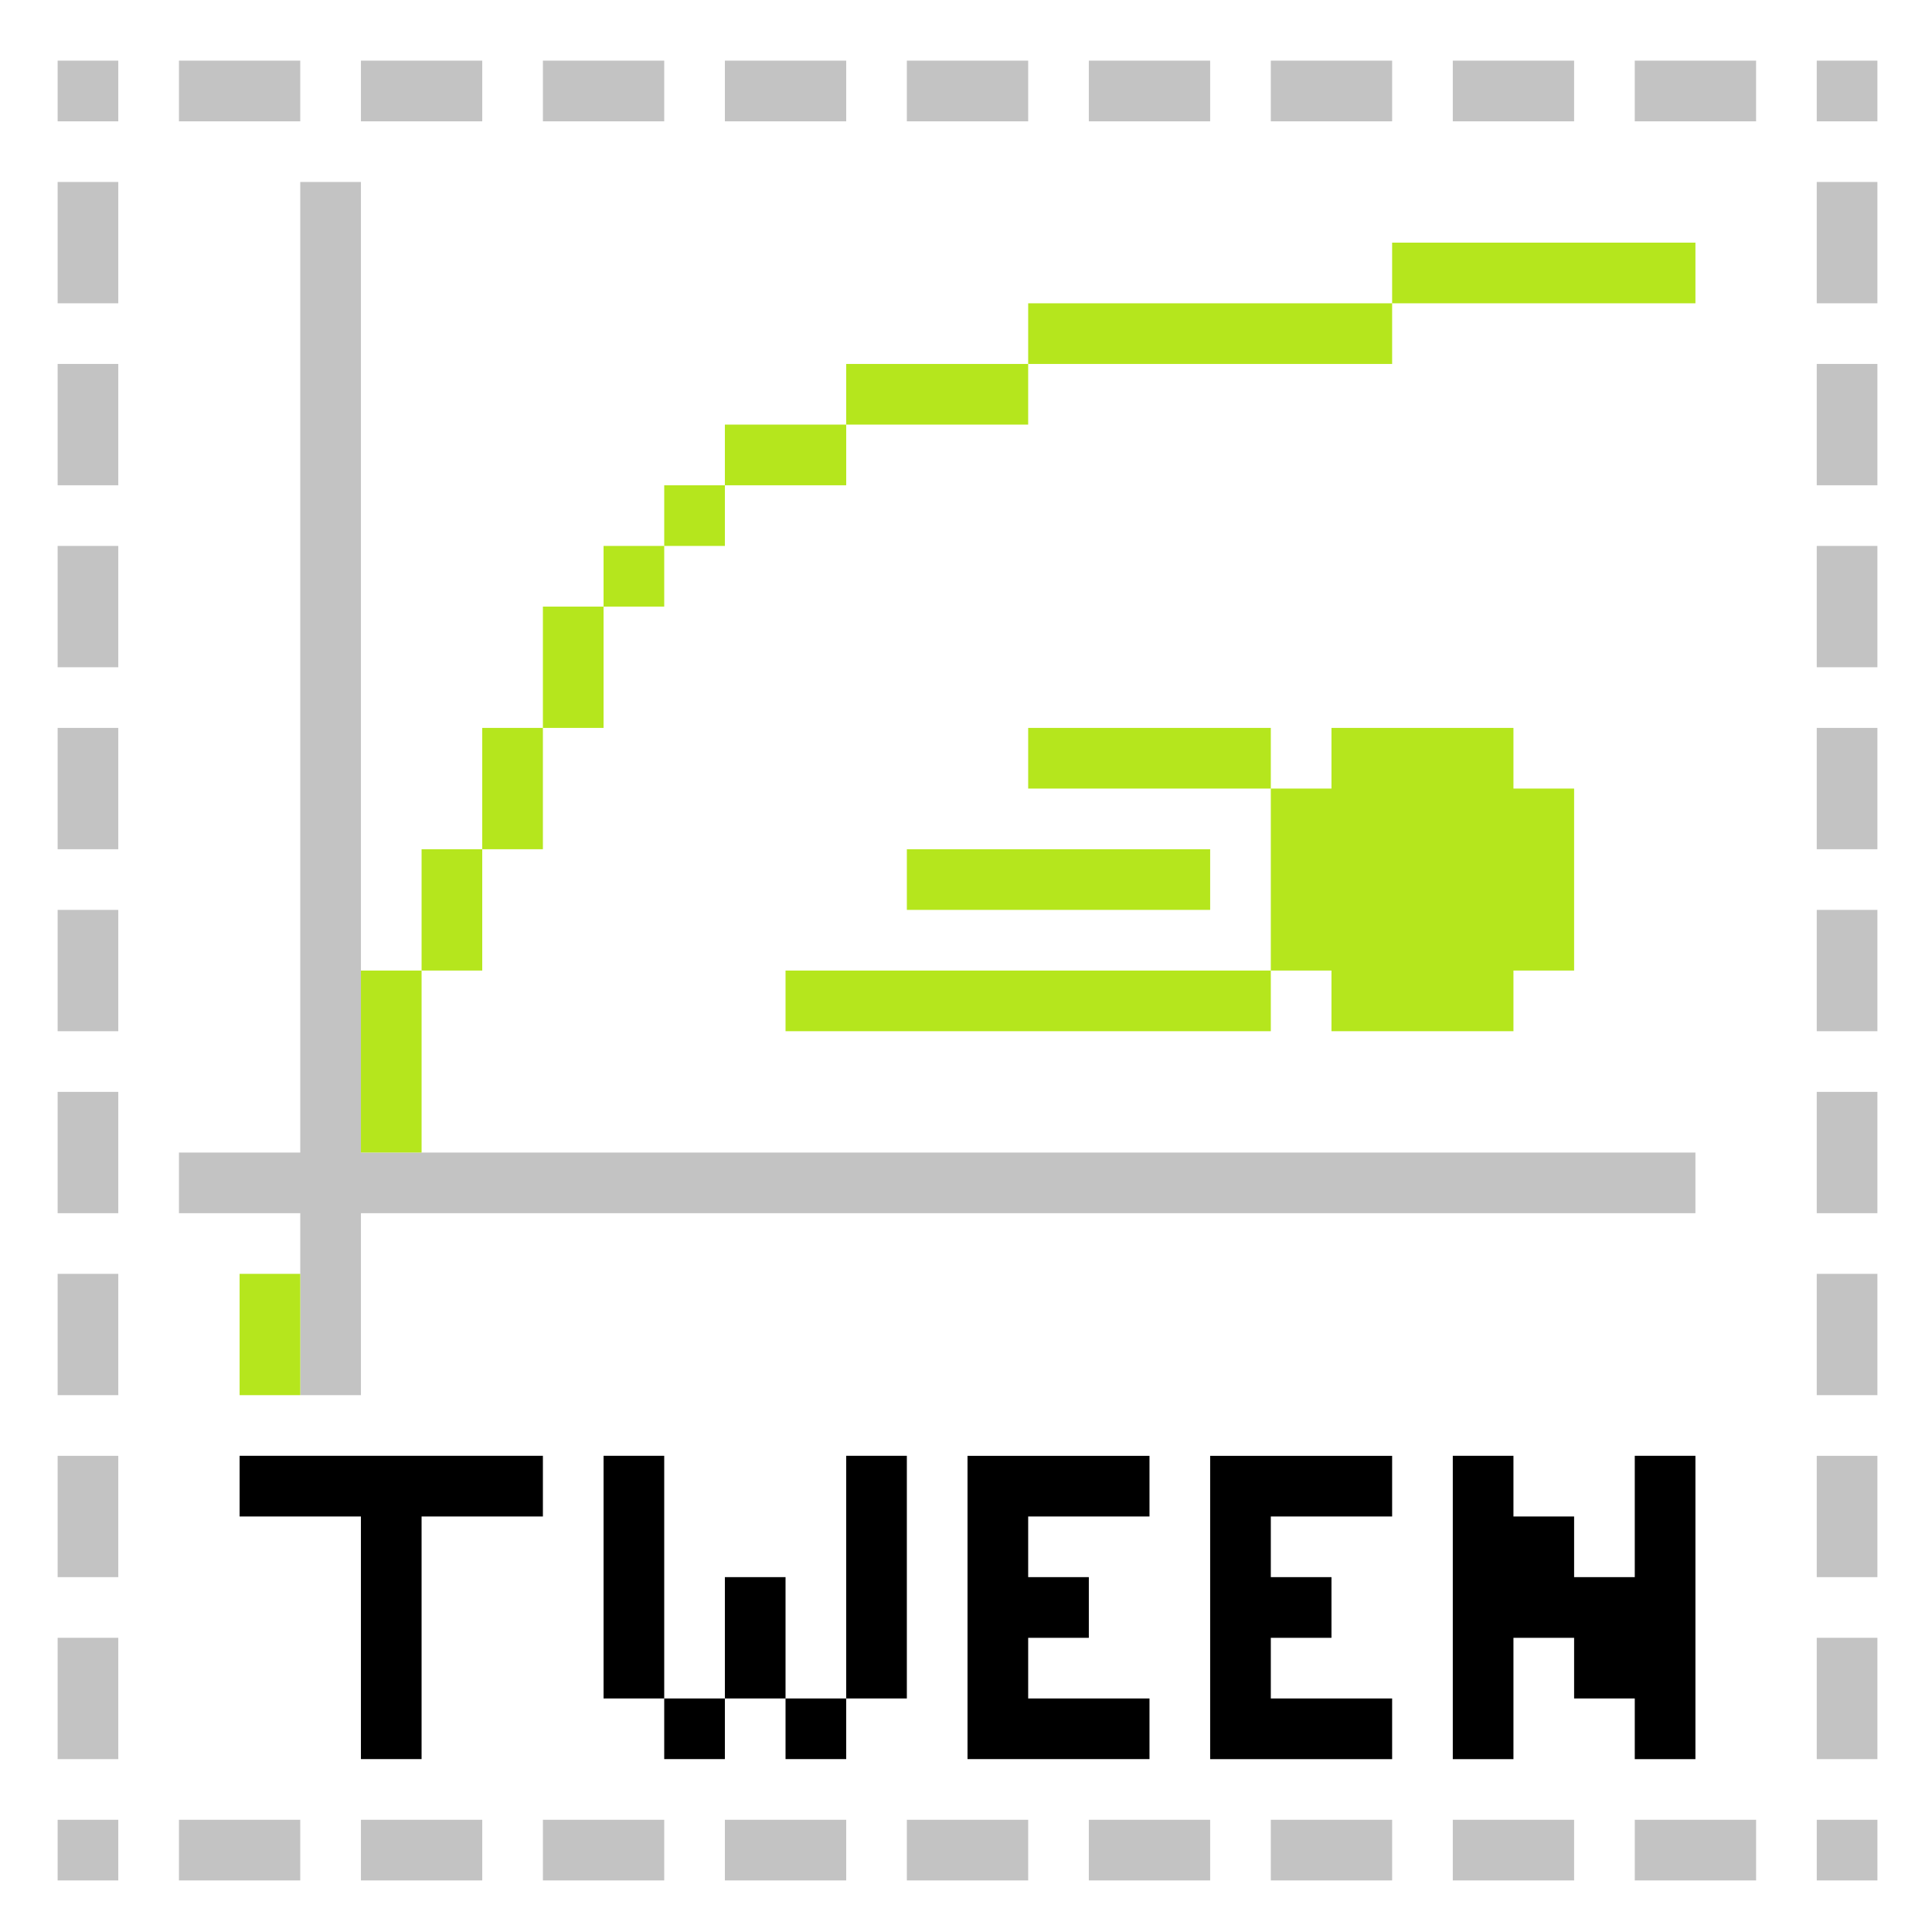
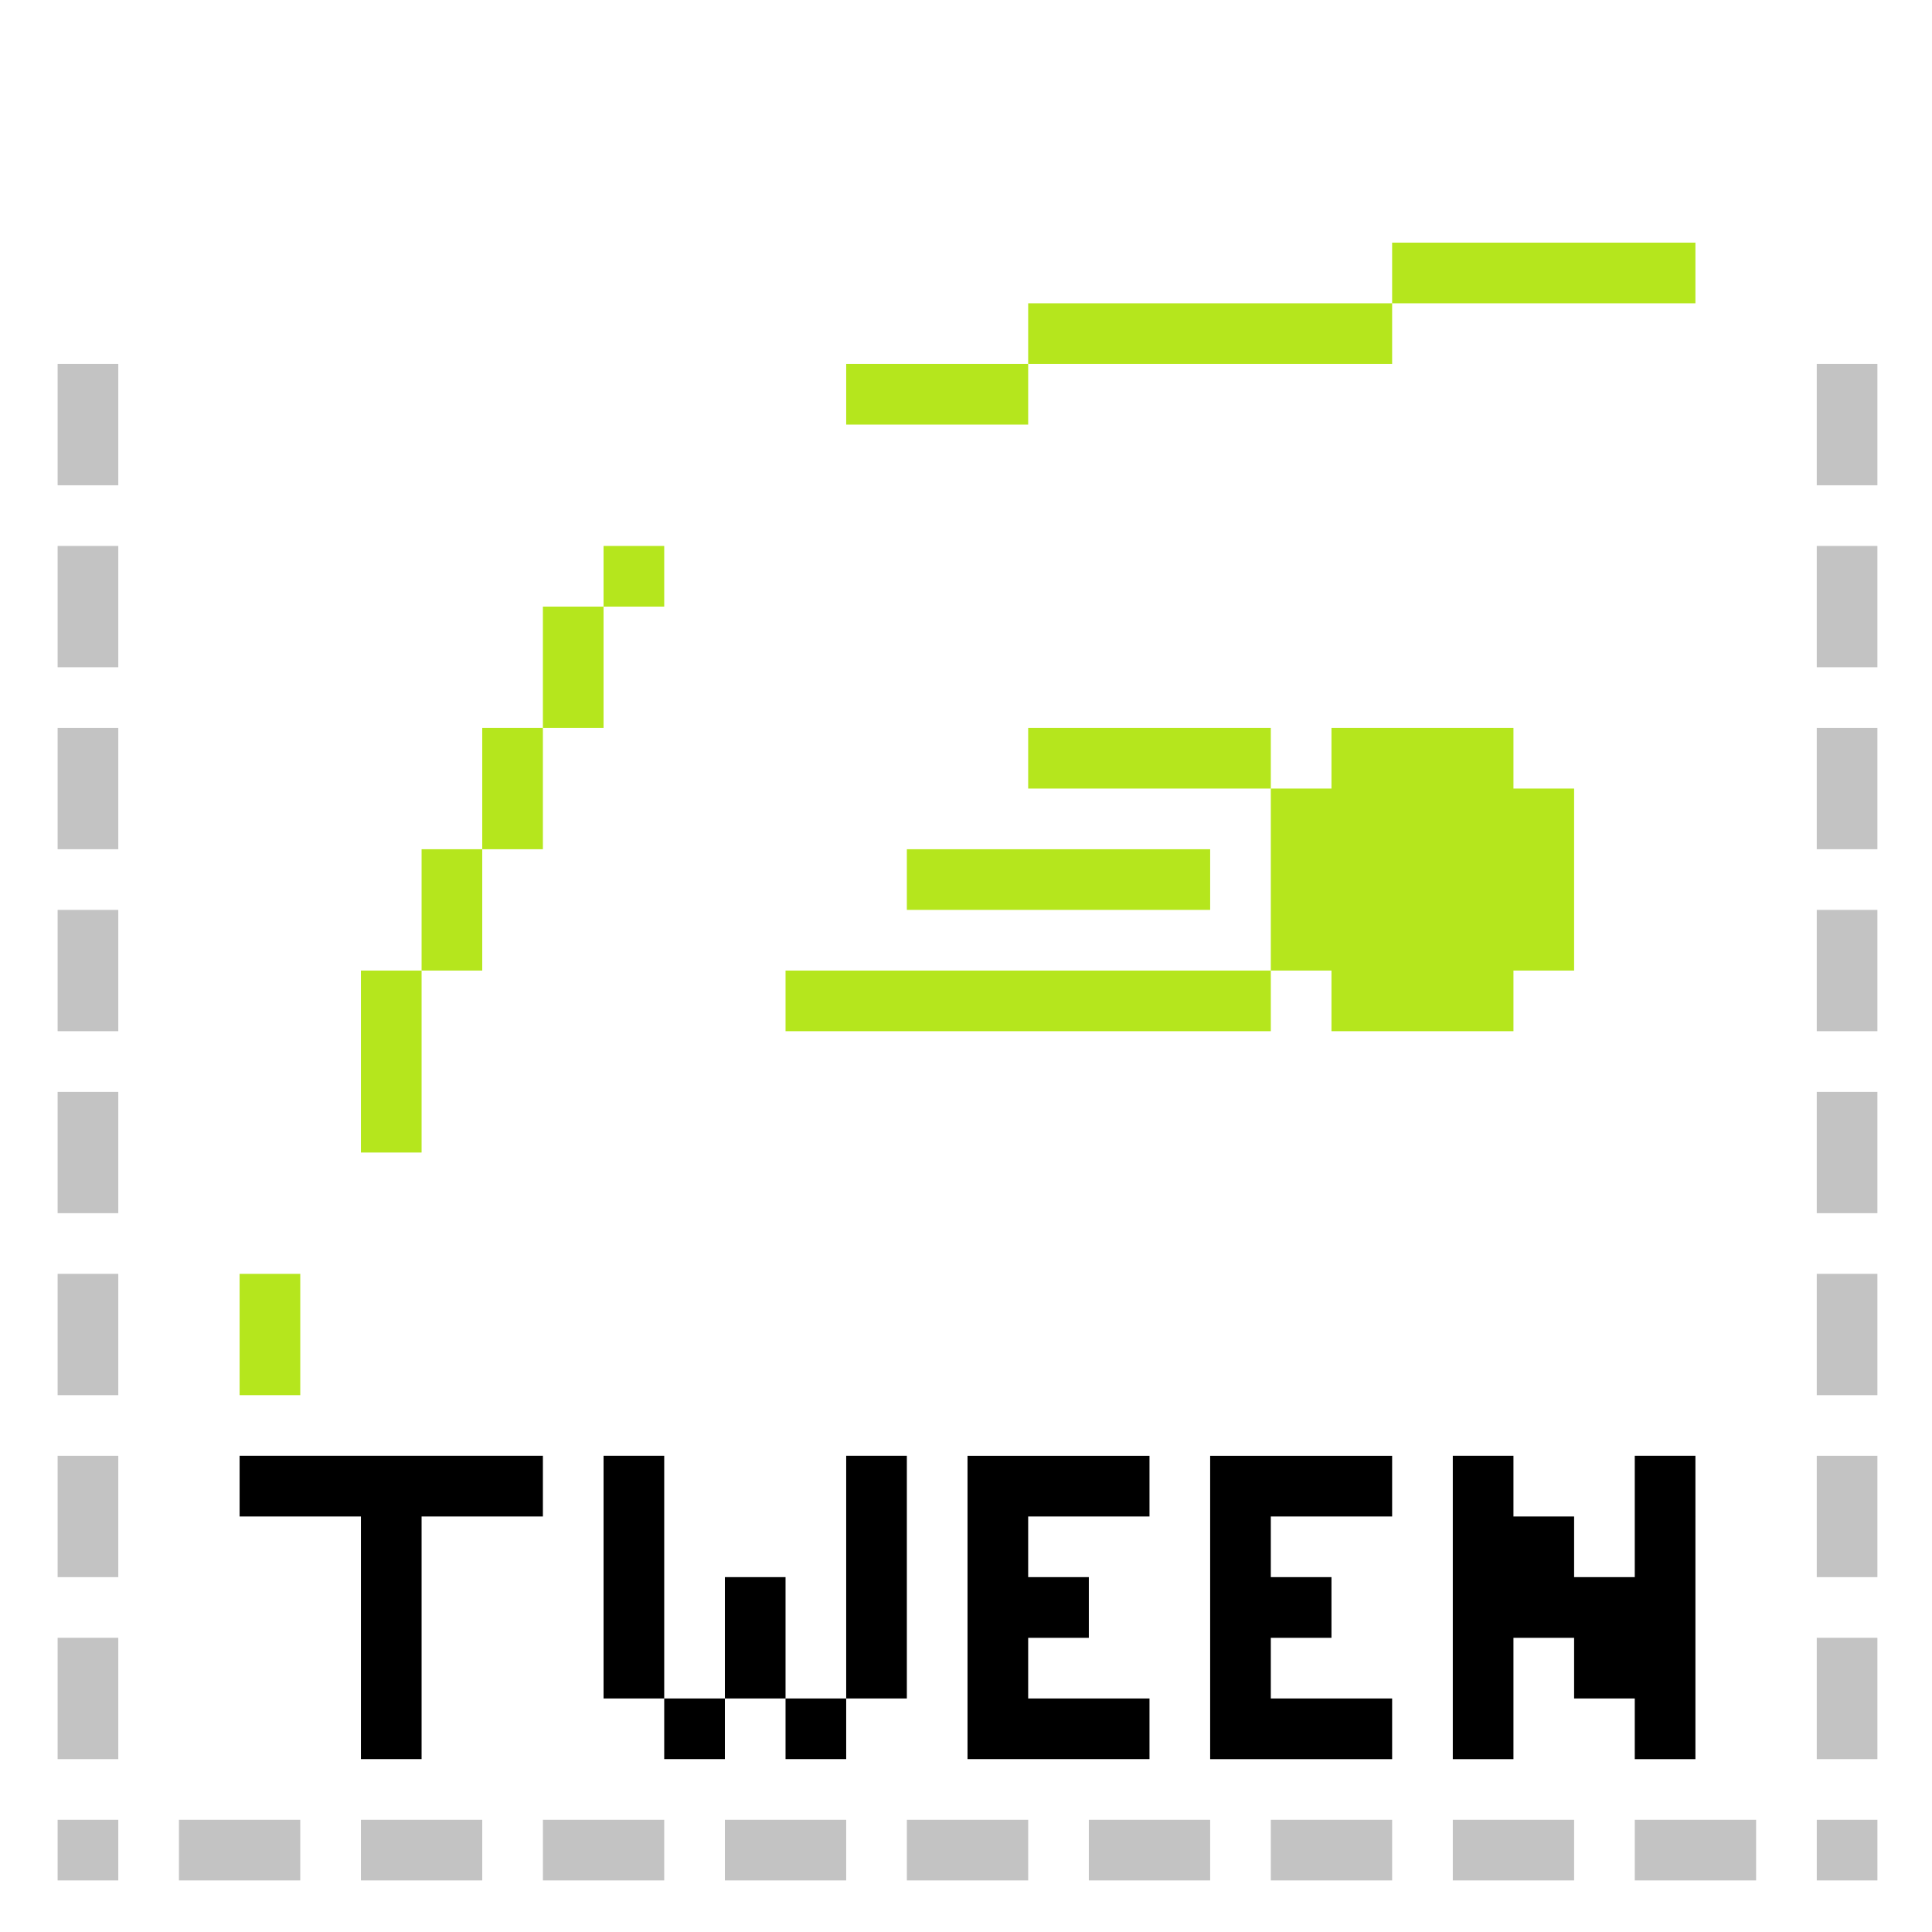
<svg xmlns="http://www.w3.org/2000/svg" width="637" height="637">
  <path fill="#fff" d="M0 0v637h637V0H0z" />
-   <path fill="#c3c3c3" d="M19 20v20h20V20H19m40 0v20h40V20H59m60 0v20h40V20h-40m60 0v20h40V20h-40m60 0v20h40V20h-40m60 0v20h40V20h-40m60 0v20h40V20h-40m60 0v20h40V20h-40m60 0v20h40V20h-40m60 0v20h40V20h-40m60 0v20h20V20h-20M19 60v40h20V60H19m80 0v320H59v20h40v60h20v-60h440v-20H119V60H99m500 0v40h20V60h-20z" />
  <path fill="#b5e61d" d="M459 80v20h100V80H459m-120 20v20h120v-20H339z" />
  <path fill="#c3c3c3" d="M19 120v40h20v-40H19z" />
  <path fill="#b5e61d" d="M279 120v20h60v-20h-60z" />
  <path fill="#c3c3c3" d="M599 120v40h20v-40h-20z" />
-   <path fill="#b5e61d" d="M239 140v20h40v-20h-40m-20 20v20h20v-20h-20z" />
-   <path fill="#c3c3c3" d="M19 180v40h20v-40H19z" />
+   <path fill="#c3c3c3" d="M19 180v40h20v-40H19" />
  <path fill="#b5e61d" d="M199 180v20h20v-20h-20z" />
  <path fill="#c3c3c3" d="M599 180v40h20v-40h-20z" />
  <path fill="#b5e61d" d="M179 200v40h20v-40h-20z" />
  <path fill="#c3c3c3" d="M19 240v40h20v-40H19z" />
  <path fill="#b5e61d" d="M159 240v40h20v-40h-20m180 0v20h80v60H259v20h160v-20h20v20h60v-20h20v-60h-20v-20h-60v20h-20v-20h-80z" />
  <path fill="#c3c3c3" d="M599 240v40h20v-40h-20z" />
  <path fill="#b5e61d" d="M139 280v40h20v-40h-20m160 0v20h100v-20H299z" />
  <path fill="#c3c3c3" d="M19 300v40h20v-40H19m580 0v40h20v-40h-20z" />
  <path fill="#b5e61d" d="M119 320v60h20v-60h-20z" />
  <path fill="#c3c3c3" d="M19 360v40h20v-40H19m580 0v40h20v-40h-20M19 420v40h20v-40H19z" />
  <path fill="#b5e61d" d="M79 420v40h20v-40H79z" />
  <path fill="#c3c3c3" d="M599 420v40h20v-40h-20M19 480v40h20v-40H19z" />
  <path d="M79 480v20h40v80h20v-80h40v-20H79m120 0v80h20v20h20v-20h20v20h20v-20h20v-80h-20v80h-20v-40h-20v40h-20v-80h-20m120 0v100h60v-20h-40v-20h20v-20h-20v-20h40v-20h-60m80 0v100h60v-20h-40v-20h20v-20h-20v-20h40v-20h-60m80 0v100h20v-40h20v20h20v20h20V480h-20v40h-20v-20h-20v-20h-20z" />
  <path fill="#c3c3c3" d="M599 480v40h20v-40h-20M19 540v40h20v-40H19m580 0v40h20v-40h-20M19 600v20h20v-20H19m40 0v20h40v-20H59m60 0v20h40v-20h-40m60 0v20h40v-20h-40m60 0v20h40v-20h-40m60 0v20h40v-20h-40m60 0v20h40v-20h-40m60 0v20h40v-20h-40m60 0v20h40v-20h-40m60 0v20h40v-20h-40m60 0v20h20v-20h-20z" />
</svg>